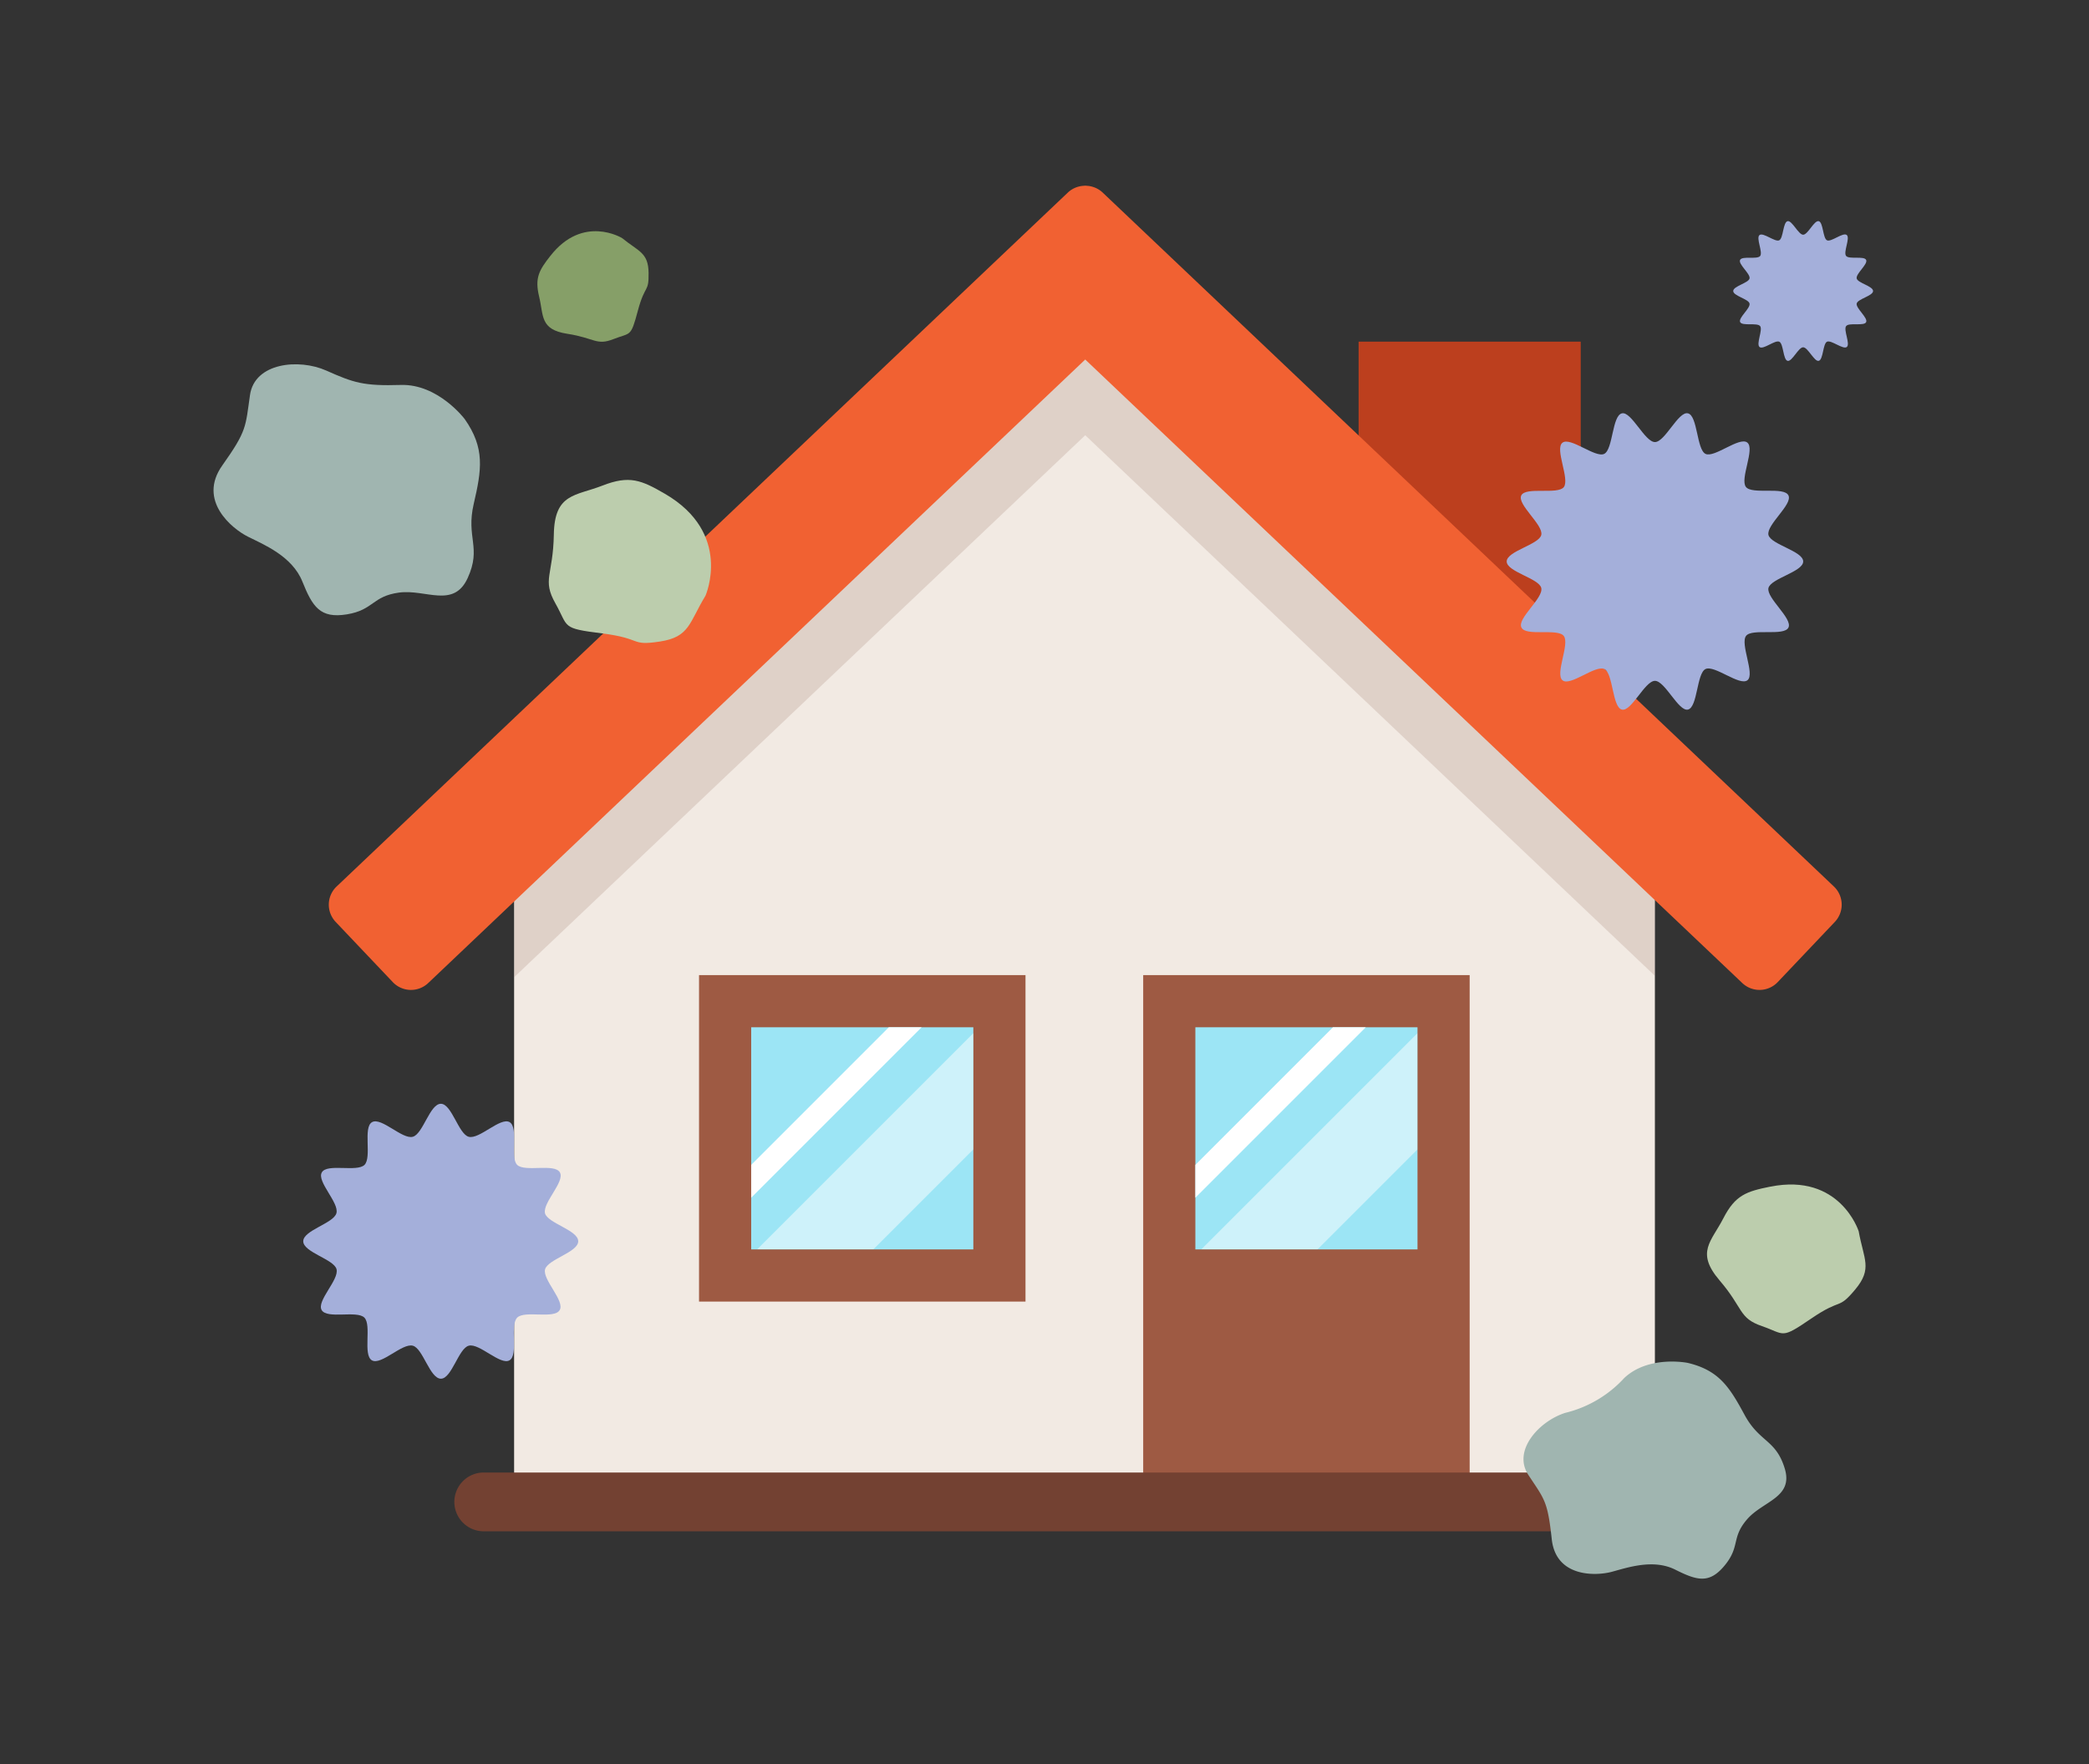
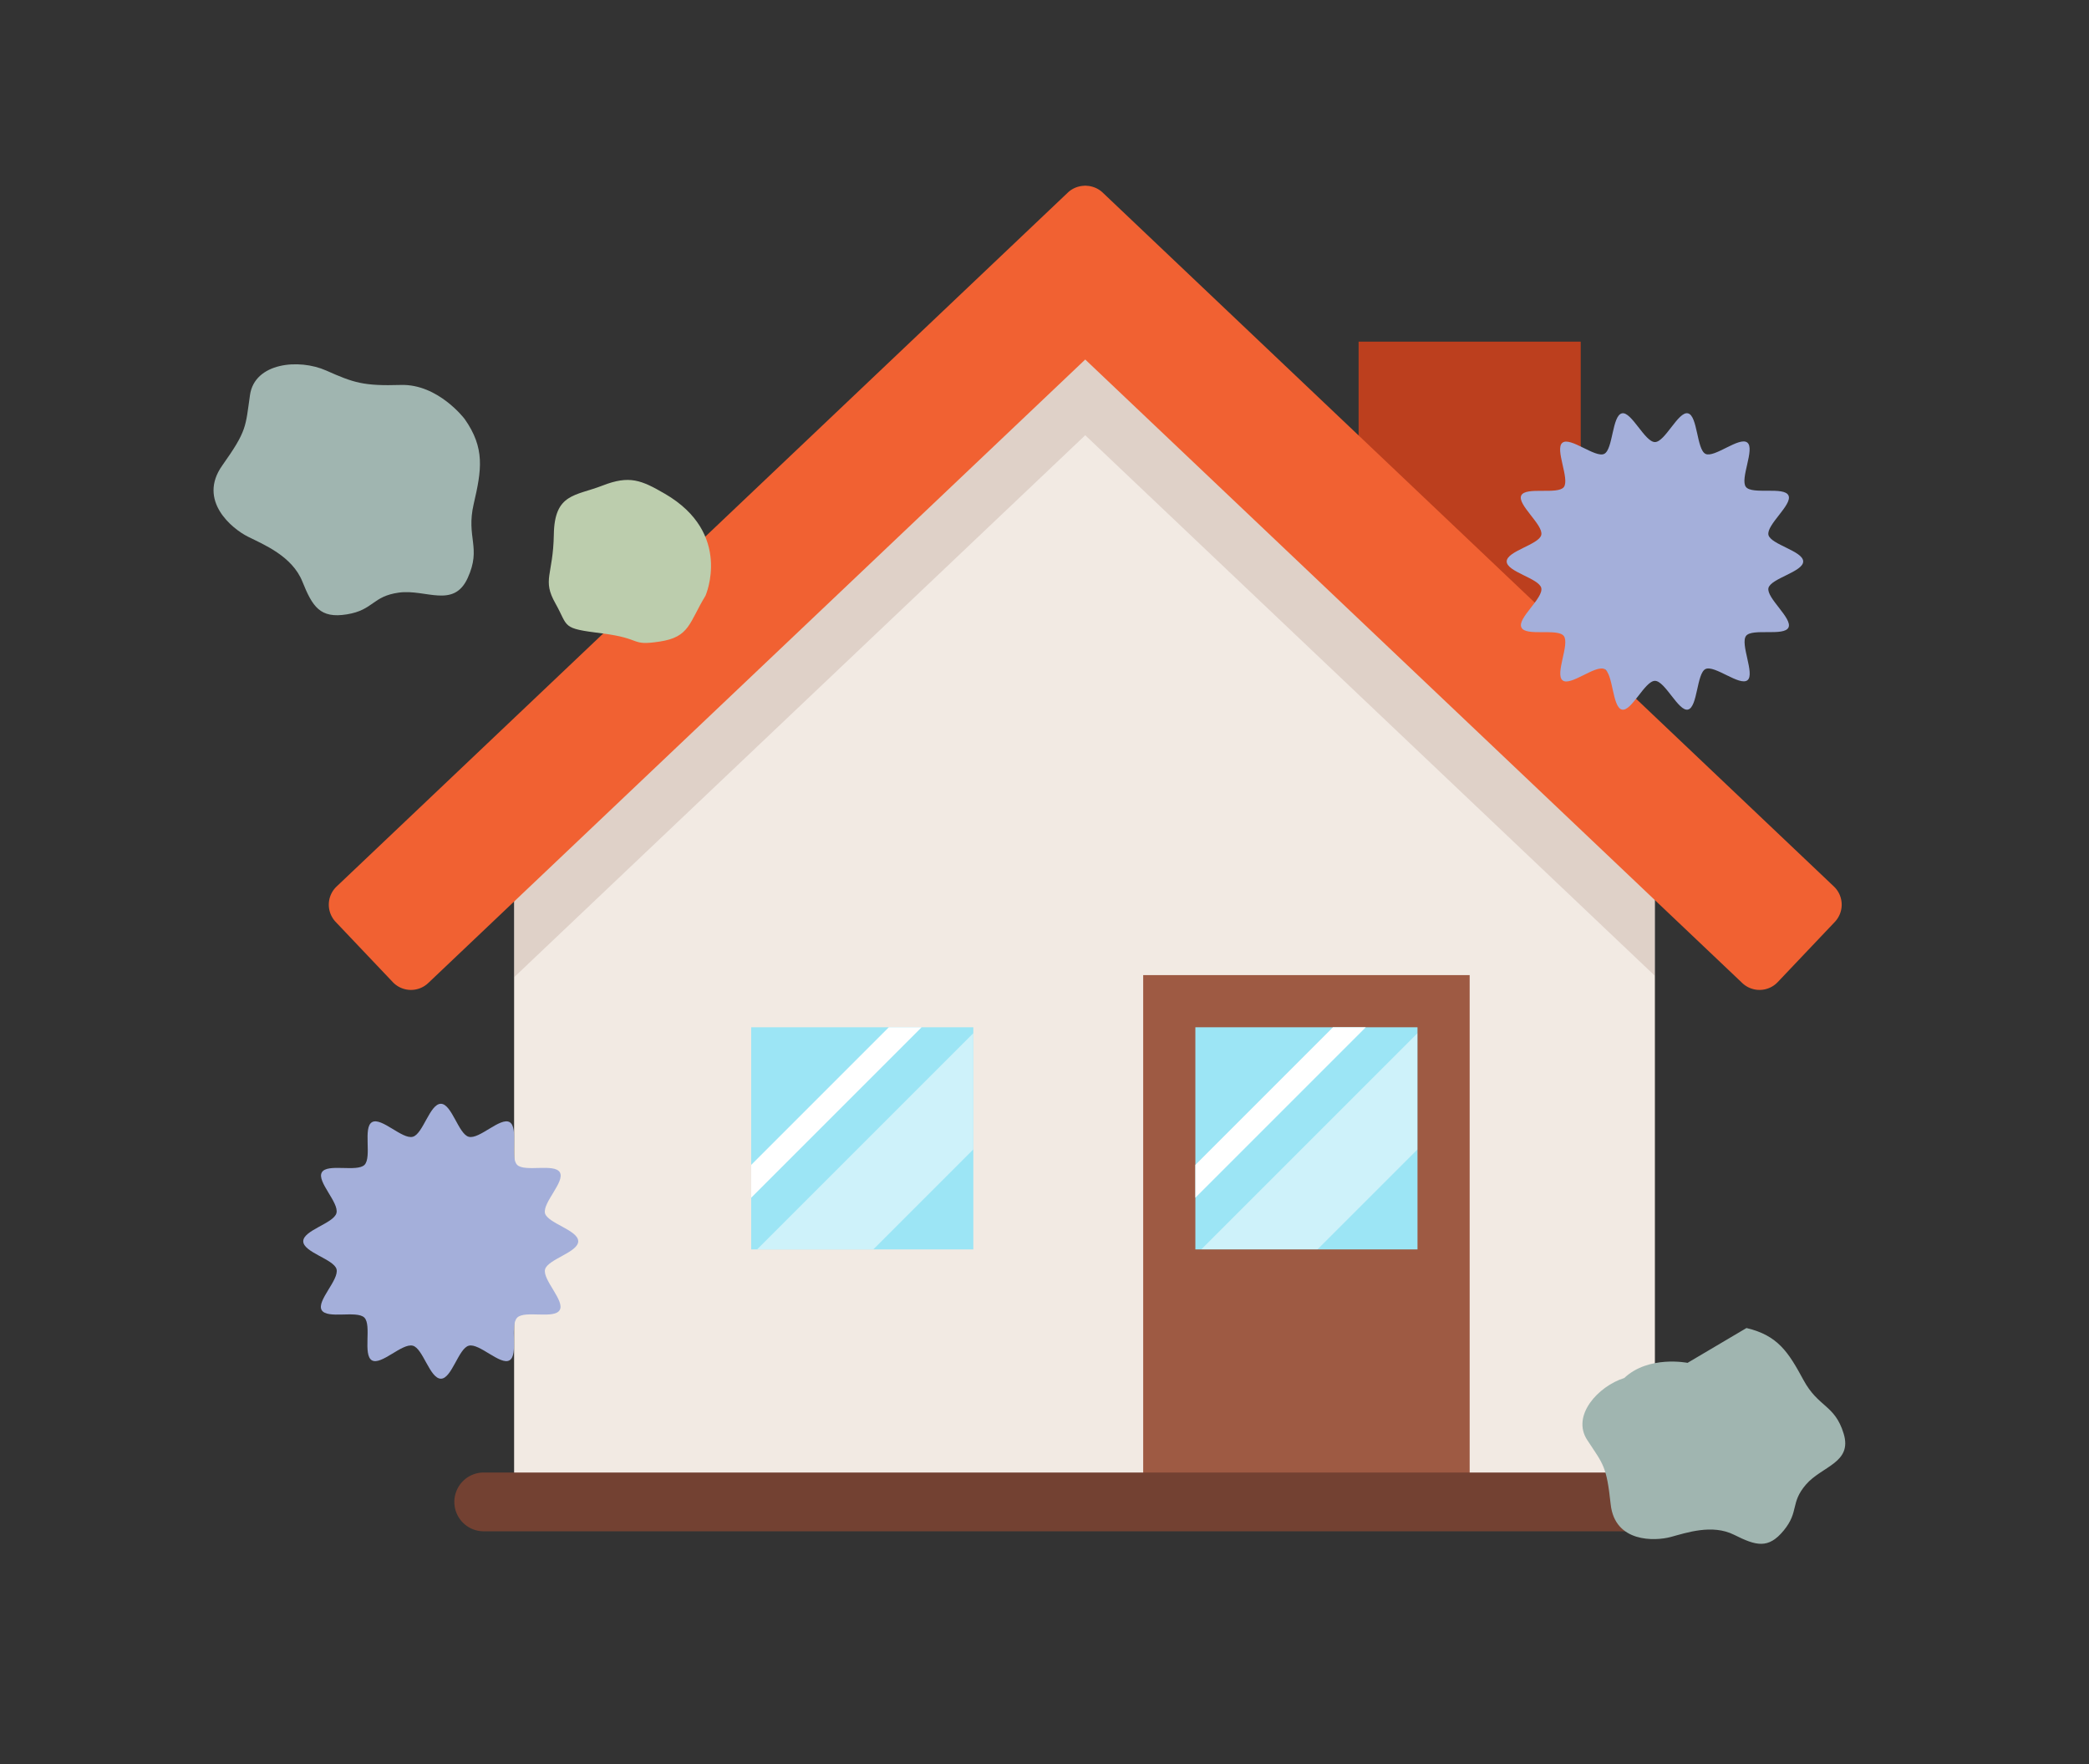
<svg xmlns="http://www.w3.org/2000/svg" width="225" height="190" viewBox="0 0 225 190">
  <rect x="0" y="0" width="225" height="190" fill="#333333" stroke="none" />
  <defs>
    <clipPath id="clip-path">
      <rect id="長方形_212" data-name="長方形 212" width="178.743" height="150.027" fill="none" />
    </clipPath>
    <clipPath id="clip-path-3">
      <rect id="長方形_203" data-name="長方形 203" width="23.926" height="23.925" fill="none" />
    </clipPath>
    <clipPath id="clip-path-4">
      <rect id="長方形_202" data-name="長方形 202" width="48.628" height="48.628" fill="none" />
    </clipPath>
    <clipPath id="clip-path-6">
      <rect id="長方形_209" data-name="長方形 209" width="23.925" height="23.925" fill="none" />
    </clipPath>
    <clipPath id="clip-path-8">
      <path id="パス_1526" data-name="パス 1526" d="M32.44,73.57v65.055H155.311V73.57L93.876,15.134Z" transform="translate(-32.44 -15.134)" fill="none" />
    </clipPath>
    <clipPath id="clip-path-9">
      <rect id="長方形_210" data-name="長方形 210" width="162.951" height="86.618" fill="none" />
    </clipPath>
    <clipPath id="clip-img_case_3">
      <rect width="225" height="190" />
    </clipPath>
  </defs>
  <g id="img_case_3" clip-path="url(#clip-img_case_3)">
    <g id="グループ_541" data-name="グループ 541" transform="translate(23 20)">
      <g id="グループ_236" data-name="グループ 236" clip-path="url(#clip-path)">
        <rect id="長方形_195" data-name="長方形 195" width="23.926" height="46.115" transform="translate(123.33 16.796)" fill="#bc3f1e" />
        <path id="パス_1523" data-name="パス 1523" d="M93.875,15.134,32.439,74.806v66.43H155.31V74.806Z" transform="translate(-0.066 -0.031)" fill="#f2eae3" />
-         <rect id="長方形_196" data-name="長方形 196" width="35.163" height="35.163" transform="translate(52.291 85.023)" fill="#9e5a43" />
        <g id="グループ_216" data-name="グループ 216">
          <g id="グループ_215" data-name="グループ 215" clip-path="url(#clip-path)">
            <rect id="長方形_197" data-name="長方形 197" width="35.163" height="55.572" transform="translate(100.13 85.023)" fill="#9e5a43" />
            <path id="パス_1524" data-name="パス 1524" d="M158.629,145.21H29.1a3.167,3.167,0,0,1,0-6.333H158.629a3.167,3.167,0,0,1,0,6.333" transform="translate(-0.053 -0.282)" fill="#734132" />
            <rect id="長方形_198" data-name="長方形 198" width="23.926" height="23.926" transform="translate(57.909 90.641)" fill="#9ce5f5" />
          </g>
        </g>
        <g id="グループ_221" data-name="グループ 221" transform="translate(57.909 90.641)">
          <g id="グループ_220" data-name="グループ 220" clip-path="url(#clip-path-3)">
            <rect id="長方形_200" data-name="長方形 200" width="59.918" height="2.499" transform="translate(-13.752 28.576) rotate(-45)" fill="#fff" />
            <g id="グループ_219" data-name="グループ 219" transform="translate(-8.745 -9.063)" opacity="0.5">
              <g id="グループ_218" data-name="グループ 218">
                <g id="グループ_217" data-name="グループ 217" clip-path="url(#clip-path-4)">
                  <rect id="長方形_201" data-name="長方形 201" width="59.918" height="8.852" transform="translate(0 42.369) rotate(-45)" fill="#fff" />
                </g>
              </g>
            </g>
          </g>
        </g>
        <g id="グループ_223" data-name="グループ 223">
          <g id="グループ_222" data-name="グループ 222" clip-path="url(#clip-path)">
            <rect id="長方形_204" data-name="長方形 204" width="23.926" height="23.926" transform="translate(105.749 90.641)" fill="#9ce5f5" />
          </g>
        </g>
        <g id="グループ_228" data-name="グループ 228" transform="translate(105.749 90.641)">
          <g id="グループ_227" data-name="グループ 227" clip-path="url(#clip-path-6)">
            <rect id="長方形_206" data-name="長方形 206" width="59.918" height="2.499" transform="translate(-13.753 28.576) rotate(-45)" fill="#fff" />
            <g id="グループ_226" data-name="グループ 226" transform="translate(-8.745 -9.063)" opacity="0.5">
              <g id="グループ_225" data-name="グループ 225">
                <g id="グループ_224" data-name="グループ 224" clip-path="url(#clip-path-4)">
                  <rect id="長方形_207" data-name="長方形 207" width="59.918" height="8.852" transform="translate(0 42.369) rotate(-45)" fill="#fff" />
                </g>
              </g>
            </g>
          </g>
        </g>
        <g id="グループ_233" data-name="グループ 233" transform="translate(32.374 15.103)">
          <g id="グループ_232" data-name="グループ 232" clip-path="url(#clip-path-8)">
            <g id="グループ_231" data-name="グループ 231" transform="translate(-19.961 -6.947)" opacity="0.15">
              <g id="グループ_230" data-name="グループ 230">
                <g id="グループ_229" data-name="グループ 229" clip-path="url(#clip-path-9)">
                  <path id="パス_1525" data-name="パス 1525" d="M174.547,83.65,95.787,8.91a2.666,2.666,0,0,0-1.257-.664l-.063-.017a2.938,2.938,0,0,0-.348-.043c-.069,0-.137-.014-.206-.014s-.136.009-.2.014a2.912,2.912,0,0,0-.348.043l-.063.017a2.665,2.665,0,0,0-1.258.664L13.279,83.65a2.7,2.7,0,0,0-.1,3.819l6.148,6.479a2.7,2.7,0,0,0,3.819.1L93.913,26.894l70.766,67.154a2.7,2.7,0,0,0,3.82-.1l6.147-6.479a2.7,2.7,0,0,0-.1-3.819" transform="translate(-12.438 -8.173)" fill="#734132" />
                </g>
              </g>
            </g>
          </g>
        </g>
        <g id="グループ_235" data-name="グループ 235">
          <g id="グループ_234" data-name="グループ 234" clip-path="url(#clip-path)">
            <path id="パス_1527" data-name="パス 1527" d="M174.547,75.477,95.787.737A2.666,2.666,0,0,0,94.53.074L94.467.057a2.938,2.938,0,0,0-.348-.043C94.05.009,93.982,0,93.913,0s-.136.009-.2.014a2.912,2.912,0,0,0-.348.043L93.3.074a2.665,2.665,0,0,0-1.258.664l-78.76,74.74a2.7,2.7,0,0,0-.1,3.819l6.148,6.479a2.7,2.7,0,0,0,3.819.1L93.913,18.721l70.766,67.154a2.7,2.7,0,0,0,3.82-.1l6.147-6.479a2.7,2.7,0,0,0-.1-3.819" transform="translate(-0.025)" fill="#f16132" />
            <path id="パス_1528" data-name="パス 1528" d="M171.5,40.52c0-1.116-3.493-1.82-3.743-2.858-.23-1.1,2.617-3.269,2.159-4.247-.458-1-3.915-.059-4.584-.92s1-4.092.153-4.776-3.553,1.684-4.508,1.214-.84-4.131-1.891-4.365c-1.031-.254-2.464,3.094-3.553,3.094s-2.54-3.328-3.553-3.094c-1.07.235-.955,3.892-1.91,4.365s-3.667-1.879-4.507-1.194c-.84.666.821,3.915.153,4.776-.669.841-4.107-.078-4.584.9-.458.979,2.407,3.172,2.159,4.247-.233,1.04-3.725,1.744-3.725,2.86s3.493,1.82,3.724,2.858c.249,1.1-2.617,3.269-2.14,4.247.458,1,3.915.059,4.565.92.669.861-.974,4.092-.134,4.776.821.686,3.534-1.684,4.508-1.214.955.47.84,4.131,1.891,4.365,1.012.254,2.464-3.094,3.553-3.094s2.54,3.328,3.553,3.094c1.051-.235.936-3.892,1.891-4.365.974-.47,3.686,1.879,4.527,1.2.821-.666-.821-3.915-.153-4.776.65-.841,4.107.078,4.565-.9s-2.387-3.172-2.159-4.247c.251-1.043,3.743-1.748,3.743-2.864" transform="translate(-0.284 -0.05)" fill="#a4afda" />
-             <path id="パス_1529" data-name="パス 1529" d="M179.076,11.35c0-.526-1.648-.858-1.765-1.348-.109-.518,1.234-1.542,1.018-2s-1.846-.028-2.162-.434.47-1.93.072-2.252-1.676.793-2.127.572-.4-1.948-.891-2.059-1.163,1.459-1.676,1.459-1.2-1.57-1.677-1.459c-.5.111-.45,1.836-.9,2.059s-1.729-.886-2.126-.563.387,1.846.072,2.252-1.937-.036-2.162.424,1.135,1.5,1.018,2c-.11.491-1.757.823-1.757,1.349s1.648.858,1.756,1.348c.118.518-1.234,1.542-1.009,2s1.846.028,2.153.434-.459,1.93-.063,2.252,1.667-.793,2.127-.572.4,1.948.891,2.059c.478.12,1.163-1.459,1.677-1.459s1.2,1.57,1.676,1.459c.495-.111.441-1.836.891-2.059s1.739.886,2.136.565-.387-1.846-.072-2.252,1.937.036,2.153-.424-1.126-1.5-1.018-2,1.765-.825,1.765-1.351" transform="translate(-0.333 -0.008)" fill="#a4afda" />
            <path id="パス_1530" data-name="パス 1530" d="M39.3,113.885c0,1.193-3.264,1.932-3.574,3.029-.286,1.121,2.171,3.411,1.573,4.389-.571,1-3.77,0-4.57.811-.834.835.167,4.031-.834,4.6-.977.571-3.264-1.884-4.385-1.575-1.1.285-1.835,3.554-3,3.554-1.192,0-1.93-3.268-3.027-3.554-1.143-.309-3.407,2.147-4.408,1.575-1-.6,0-3.792-.81-4.6s-4,.191-4.6-.811c-.572-1,1.907-3.268,1.6-4.413-.3-1.073-3.584-1.812-3.584-3s3.288-1.932,3.574-3.029c.31-1.121-2.145-3.411-1.573-4.389.571-1,3.788,0,4.6-.811.81-.835-.191-4.031.81-4.6s3.264,1.884,4.385,1.575c1.1-.285,1.835-3.554,3.027-3.554,1.168,0,1.907,3.268,3,3.554,1.143.309,3.407-2.147,4.408-1.575,1,.6,0,3.792.81,4.6s4.028-.191,4.6.811-1.883,3.268-1.6,4.413c.309,1.073,3.574,1.812,3.574,3" transform="translate(-0.02 -0.201)" fill="#a4afda" />
            <path id="パス_1531" data-name="パス 1531" d="M27.034,25.153s-2.849-3.775-6.862-3.653-5.065-.228-8.027-1.548-7.715-.846-8.217,2.622-.306,3.818-2.989,7.6S2,36.991,3.715,37.846s4.755,2.1,5.85,4.823,1.914,4.01,4.8,3.538,2.724-1.951,5.608-2.344,5.885,1.744,7.4-1.569-.2-4.324.651-7.988,1.238-6-.986-9.153" transform="translate(0 -0.039)" fill="#a0b5b0" />
            <path id="パス_1532" data-name="パス 1532" d="M48.68,33.242c-2.52-1.463-3.8-2.015-6.709-.88s-5.17.815-5.245,5.26-1.286,4.851.172,7.435.569,2.667,5.015,3.226,2.992,1.369,6.224.88,3.149-2.025,4.923-4.937c0,0,2.981-6.711-4.379-10.985" transform="translate(-0.074 -0.065)" fill="#bccdad" />
-             <path id="パス_1533" data-name="パス 1533" d="M36.343,7.575c-1.209,1.549-1.695,2.354-1.2,4.4s.071,3.529,3.033,3.986,3.123,1.3,4.983.567,1.833-.136,2.614-3.055S46.96,11.6,46.929,9.4s-1.064-2.289-2.846-3.741c0,0-4.21-2.606-7.739,1.919" transform="translate(-0.071 -0.01)" fill="#869f68" />
-             <path id="パス_1534" data-name="パス 1534" d="M159.047,127.043s-4.18-.847-6.818,1.633a12.651,12.651,0,0,1-6.347,3.751c-2.79.878-5.717,4.038-3.984,6.68s2.075,2.762,2.523,6.921,4.789,3.97,6.459,3.523,4.466-1.425,6.834-.239,3.688,1.565,5.354-.475.675-2.947,2.386-4.935,5.018-2.337,4.062-5.481-2.719-2.8-4.333-5.785-2.748-4.793-6.135-5.594" transform="translate(-0.287 -0.258)" fill="#a0b5b0" />
-             <path id="パス_1535" data-name="パス 1535" d="M168,108.025c-2.577.517-3.772.91-5.058,3.414s-3.006,3.641-.4,6.688,2.029,4.046,4.559,4.92,1.977,1.46,5.315-.818,2.839-.862,4.73-3.124.917-3.249.375-6.276c0,0-2-6.315-9.522-4.8" transform="translate(-0.328 -0.219)" fill="#bccdad" />
+             <path id="パス_1534" data-name="パス 1534" d="M159.047,127.043s-4.18-.847-6.818,1.633c-2.79.878-5.717,4.038-3.984,6.68s2.075,2.762,2.523,6.921,4.789,3.97,6.459,3.523,4.466-1.425,6.834-.239,3.688,1.565,5.354-.475.675-2.947,2.386-4.935,5.018-2.337,4.062-5.481-2.719-2.8-4.333-5.785-2.748-4.793-6.135-5.594" transform="translate(-0.287 -0.258)" fill="#a0b5b0" />
          </g>
        </g>
      </g>
    </g>
  </g>
</svg>